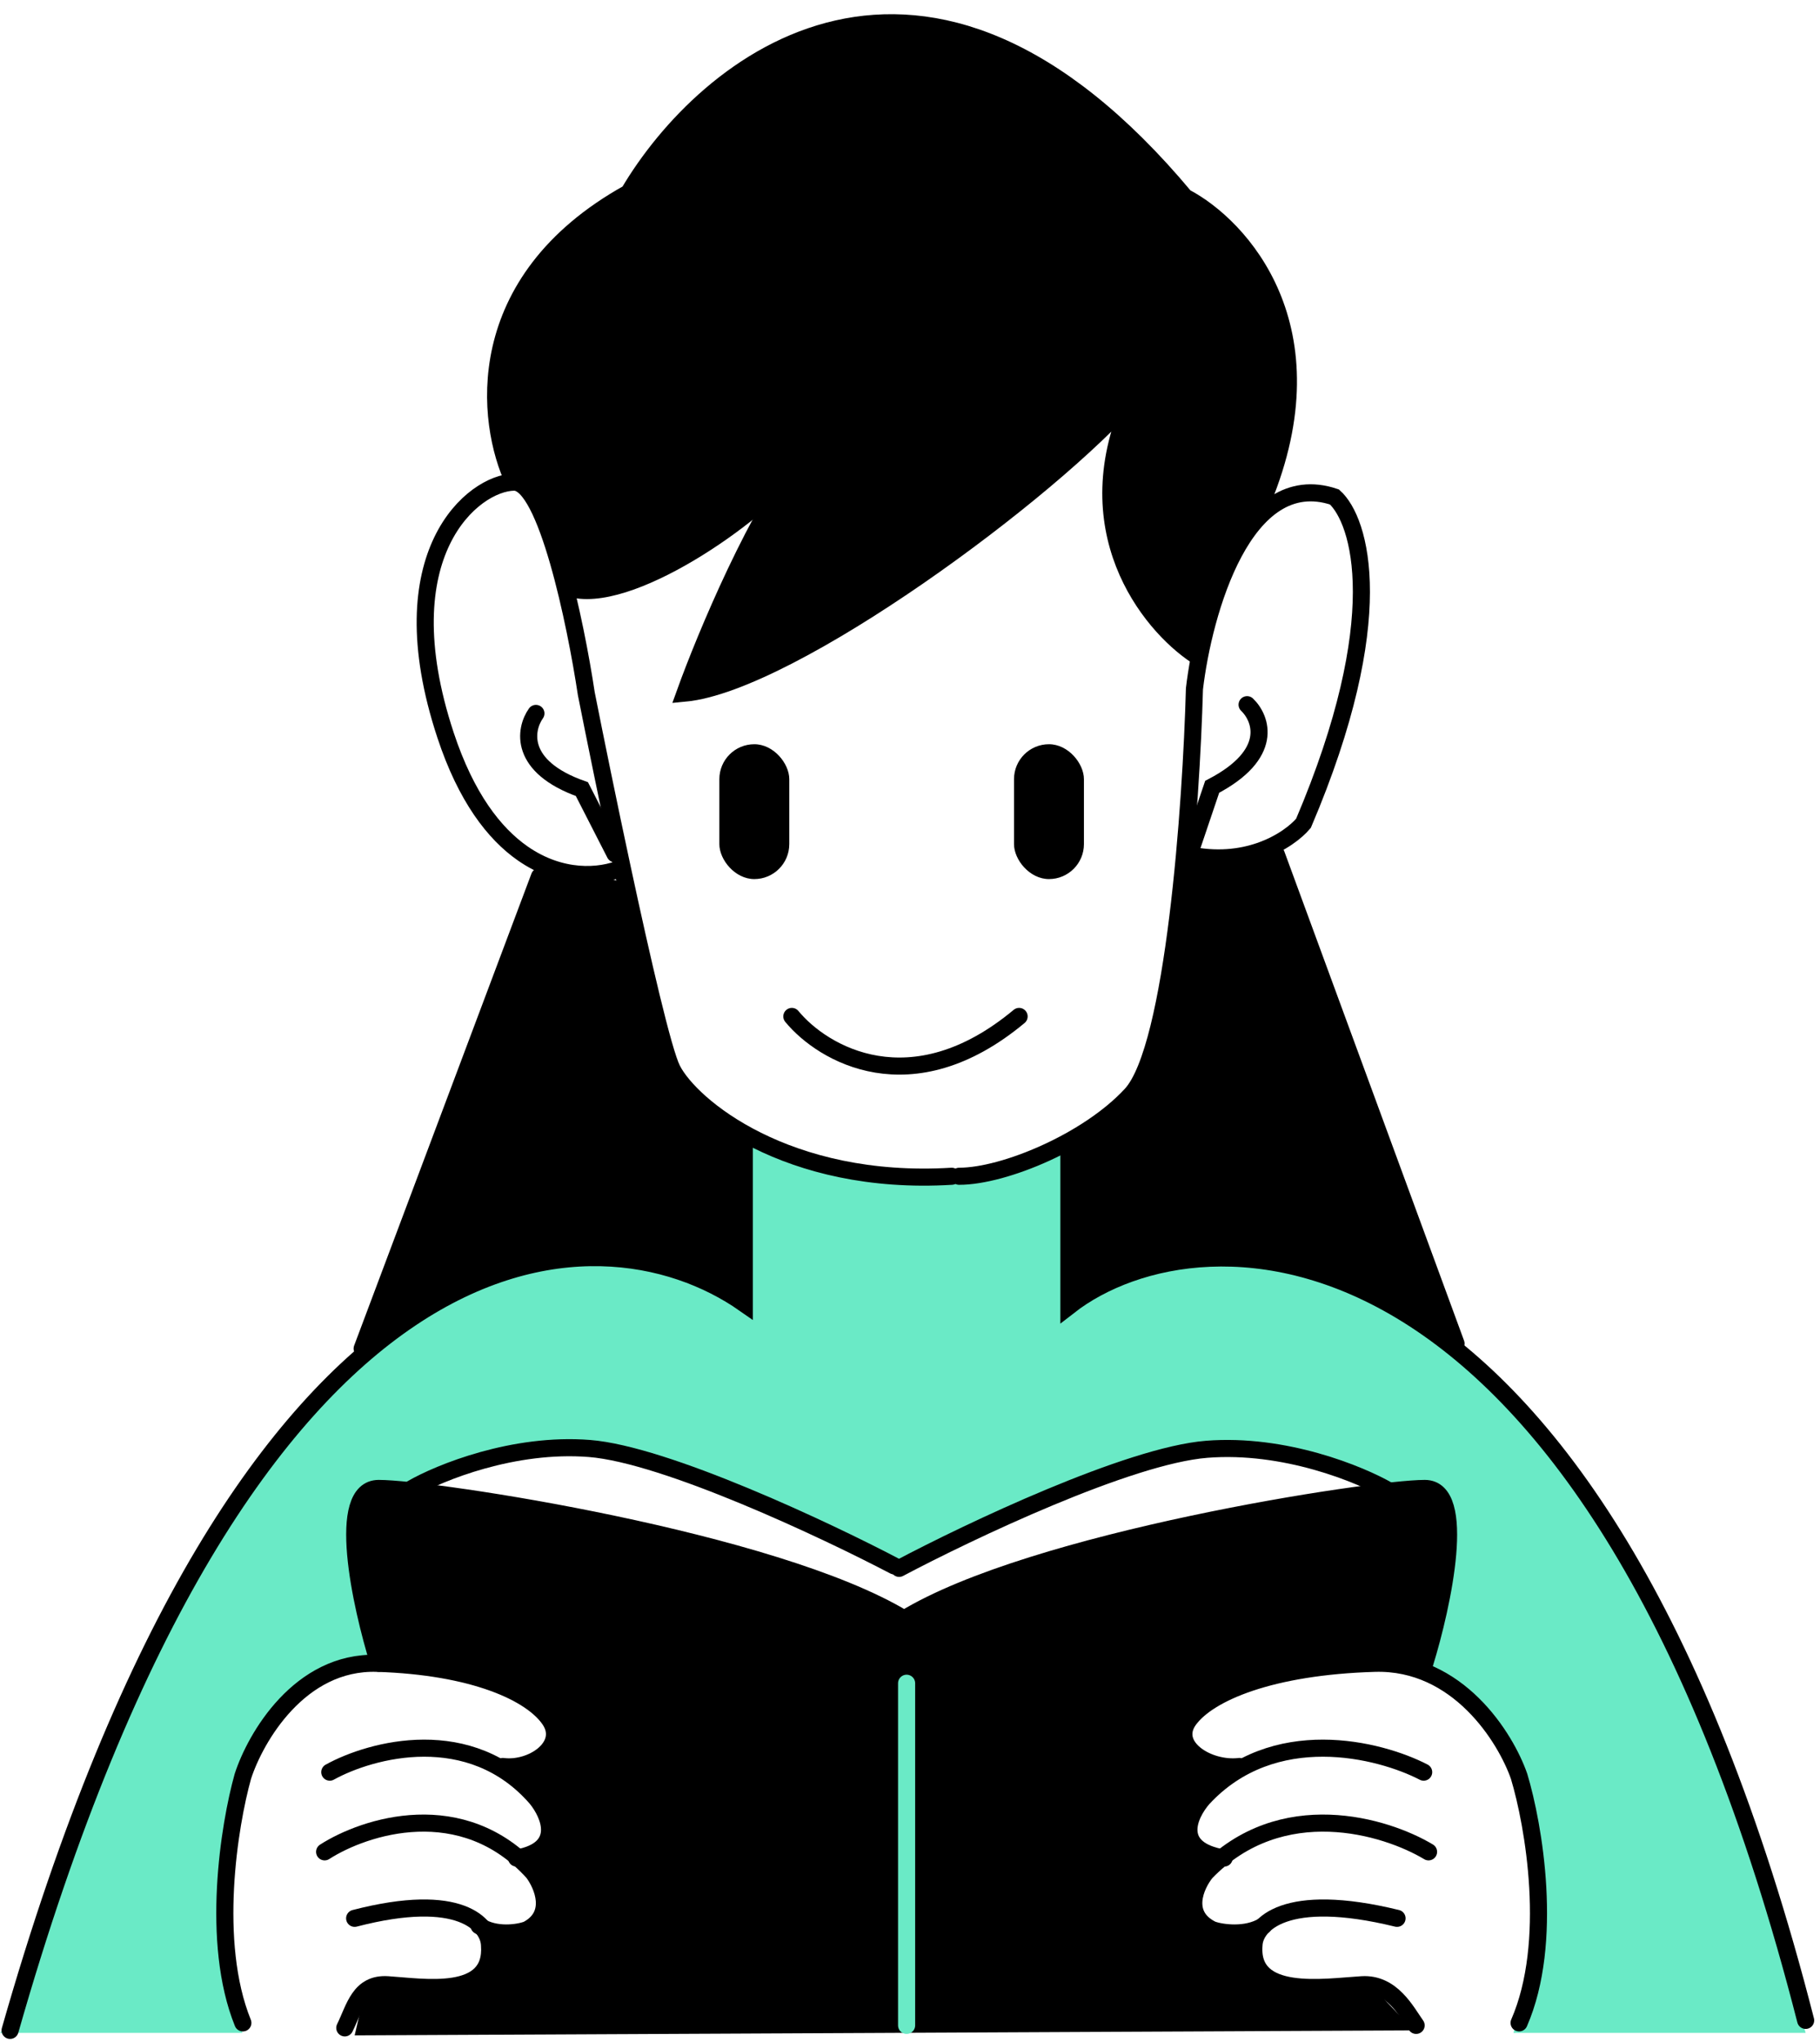
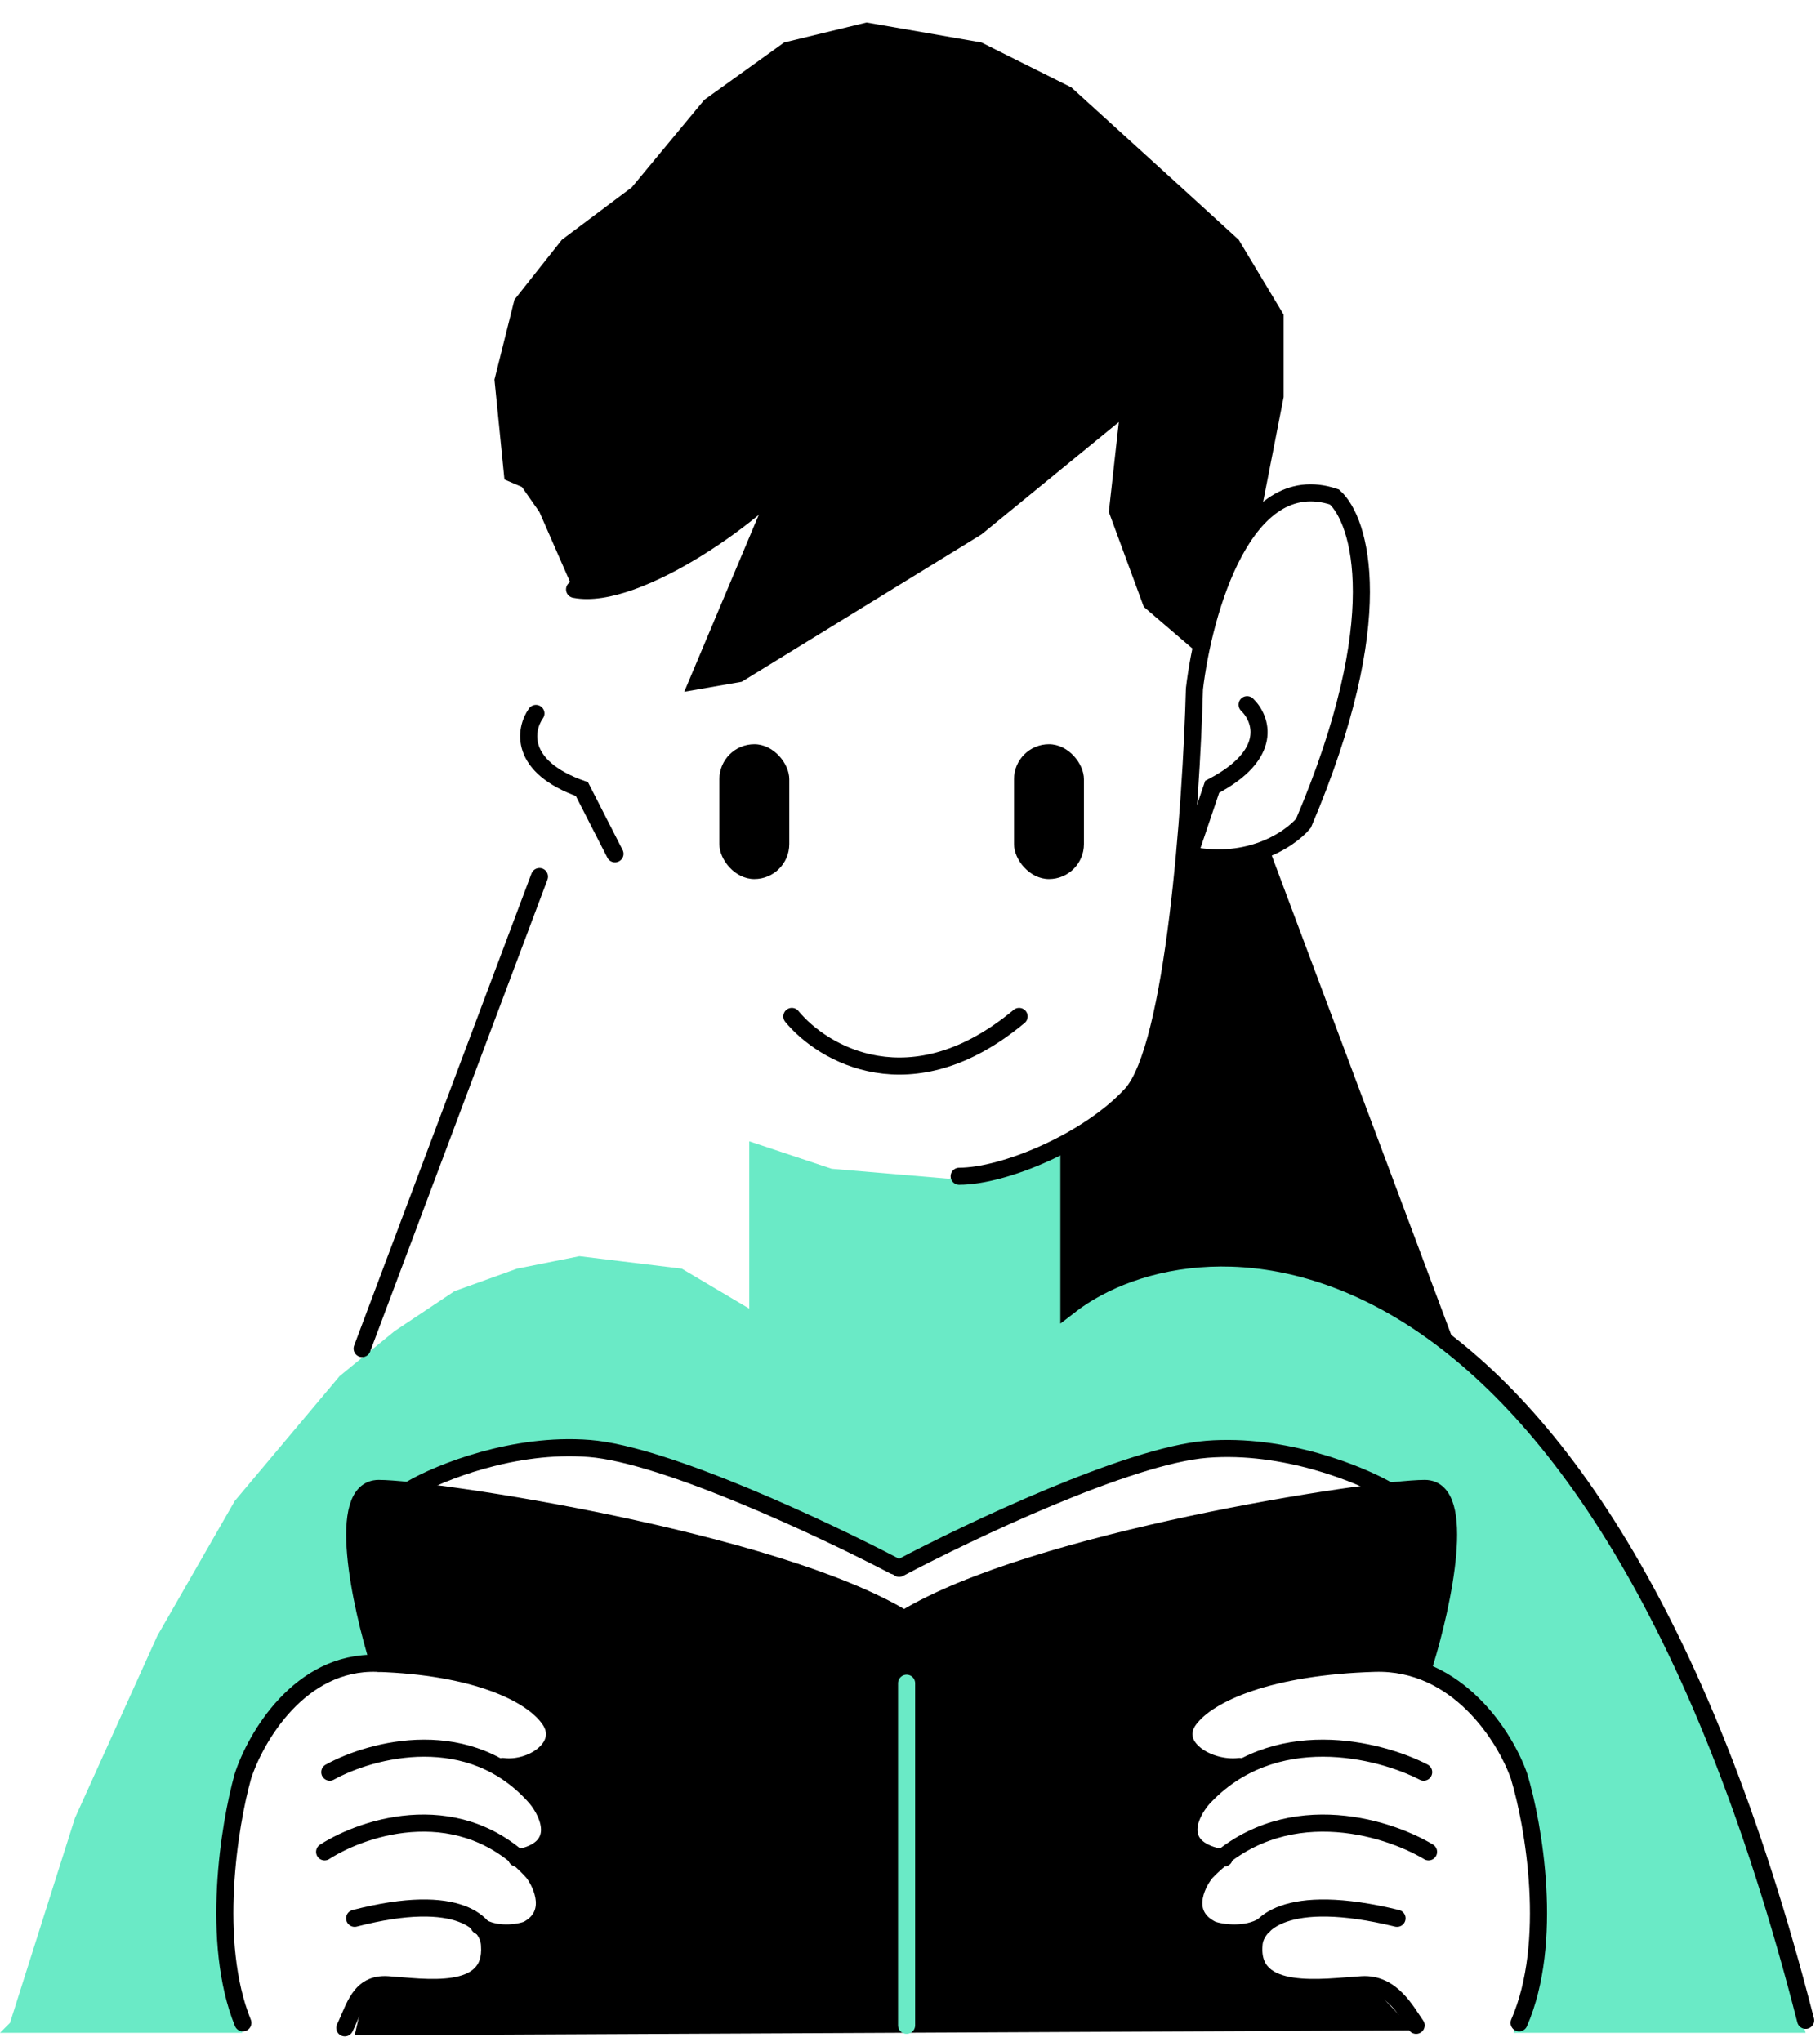
<svg xmlns="http://www.w3.org/2000/svg" width="213" height="239" viewBox="0 0 213 239" fill="none">
  <path d="M8.768 212.782L1.169 236.749L0 237.918H28.351L26.598 226.519V214.536L29.228 205.475L35.658 197.583L43.842 194.368L41.212 179.462L42.966 174.493L49.688 173.324L64.01 169.524L76.578 170.985L105.222 183.261L138.542 169.816H149.064L160.463 173.908L168.647 174.493V185.307L166.894 195.83L170.986 198.168L177.124 206.936L179.754 215.997V229.15L177.124 237.918H211.321L203.721 212.197L196.122 193.199L185.6 175.37L177.124 163.971L162.802 153.156L151.695 148.772L140.004 147.603L133.866 148.772L125.097 153.156V133.573L111.068 137.957L97.33 136.788L87.685 133.573V153.156L79.793 148.48L67.81 147.018L60.503 148.48L53.196 151.11L46.181 155.787L39.751 161.048L27.475 175.662L18.414 191.445L8.768 212.782Z" fill="#6AEAC6" />
  <path d="M125.102 134.158L125.686 151.987L135.039 148.187L145.854 147.018L157.545 149.649L170.113 156.956L148.776 99.961L138.839 100.545L136.501 117.498L132.409 128.02L125.102 134.158Z" fill="black" />
-   <path d="M78.915 125.682L72.485 103.176L68.977 102.007H63.424L42.672 158.125L55.825 150.233L64.593 147.895H75.992L86.807 151.695V133.573L84.468 130.65L78.915 125.682Z" fill="black" />
-   <path d="M87.111 132.989V152.572C69.964 140.588 28.771 140.822 1.18 237.626" stroke="black" stroke-width="2" stroke-linecap="round" />
  <path d="M41.508 181.8L44.138 194.076L45.307 194.953L54.66 195.83L60.798 198.168L64.89 202.844L63.137 205.767L59.629 206.644L64.014 210.736L64.014 214.828L61.383 217.459L64.014 222.427L62.26 225.642L57.291 226.227L57.291 229.442L54.076 232.657L44.138 232.073L42.385 234.411L41.508 238.211L165.436 237.626L160.759 232.657L153.16 232.657L147.314 231.196L146.73 226.519L143.807 225.935L140.592 224.766L139.715 221.258L141.761 217.751L139.715 215.997L138.838 211.905L143.807 207.229L138.838 204.598L138.838 202.844L140.592 199.922L150.529 195.537L166.897 194.66L169.235 181.508L168.359 174.493L163.39 174.493L136.207 179.169L116.04 184.723L105.518 189.107L96.165 184.723L71.905 178L48.523 174.493L42.385 174.493L41.508 181.8Z" fill="black" />
  <path d="M125.097 134.158V152.864C140.494 140.88 186.544 139.653 211.32 236.457" stroke="black" stroke-width="2" stroke-linecap="round" />
  <path d="M63.135 102.591L42.383 157.833" stroke="black" stroke-width="2" stroke-linecap="round" />
-   <path d="M149.359 99.961L170.404 157.248" stroke="black" stroke-width="2" stroke-linecap="round" />
  <path d="M106.102 196.999V237.041" stroke="#6AEAC6" stroke-width="2" stroke-linecap="round" />
  <path d="M57.867 44.427L59.036 56.118L61.082 56.995L63.128 59.918L67.22 69.271L77.742 66.933L89.434 58.749L80.081 80.963L86.803 79.793L114.862 62.549L130.938 49.396L129.769 59.918L133.861 71.025L139.999 76.286L141.168 71.025L147.598 59.918L150.229 46.473V36.828L144.968 28.059L138.245 21.921L125.385 10.23L114.862 4.969L101.417 2.631L91.772 4.969L82.419 11.691L73.943 21.921L65.759 28.059L60.206 35.074L57.867 44.427Z" fill="black" />
  <rect x="84.188" y="87.1" width="8.184" height="15.783" rx="4.092" fill="black" />
  <rect x="118.672" y="87.1" width="8.184" height="15.783" rx="4.092" fill="black" />
  <path d="M112.254 137.665C117.515 137.665 127.329 133.573 132.379 128.103C137.428 122.633 139.423 94.165 139.789 80.614C140.847 71.642 145.606 54.59 156.176 58.163C159.217 60.91 162.749 72.394 152.551 96.352C151.723 97.339 149.96 98.74 147.432 99.611C145.189 100.383 142.343 100.737 139.014 100.012" stroke="black" stroke-width="2" stroke-linecap="round" />
-   <path d="M139.943 76.681C134.486 73.05 125.411 61.871 132.758 46.201C123.119 57.456 92.605 79.937 80.165 81.121C82.527 74.564 88.743 59.619 94.706 52.295" stroke="black" stroke-width="2" stroke-linecap="round" />
-   <path d="M111.38 137.665C92.089 138.834 80.866 129.459 78.674 125.171C77.628 123.123 75.181 112.564 72.822 101.569M60.152 56.429C63.935 56.37 67.371 72.908 68.616 81.185C69.673 86.519 71.227 94.144 72.822 101.569M60.152 56.429C55.423 56.503 45.117 64.756 52.143 86.041C54.546 93.317 57.84 97.561 61.18 99.885C65.656 103 70.216 102.668 72.822 101.569M60.152 56.429C56.842 49.471 54.893 32.957 73.582 22.571C82.501 7.436 108.005 -13.653 138.676 23.069C145.191 26.48 156.129 38.364 147.759 58.614" stroke="black" stroke-width="2" stroke-linecap="round" />
  <path d="M93.257 54.364C89.636 59.558 74.55 70.44 67.243 68.979" stroke="black" stroke-width="2" stroke-linecap="round" />
  <path d="M92.672 118.959C96.277 123.344 106.643 129.482 119.27 118.959" stroke="black" stroke-width="2" stroke-linecap="round" />
  <path d="M62.721 83.495C61.409 85.35 60.648 89.72 68.101 92.354L71.973 99.927" stroke="black" stroke-width="2" stroke-linecap="round" />
  <path d="M145.951 82.473C147.634 84.092 149.174 88.281 141.865 92.084L139.128 100.182" stroke="black" stroke-width="2" stroke-linecap="round" />
  <path d="M44.325 194.66C42.205 187.841 39.236 174.201 44.325 174.201C50.687 174.201 90.621 180.252 105.818 189.473" stroke="black" stroke-width="2" stroke-linecap="round" />
  <path d="M166.747 194.66C168.848 187.841 171.79 174.201 166.747 174.201C160.443 174.201 120.872 180.252 105.814 189.473" stroke="black" stroke-width="2" stroke-linecap="round" />
  <path d="M48.234 174.2C51.45 172.349 60.101 168.822 68.987 169.524C77.872 170.225 96.656 179.072 104.645 183.261" stroke="black" stroke-width="2" stroke-linecap="round" />
  <path d="M162.516 174.465C159.216 172.547 150.338 168.891 141.22 169.618C132.102 170.345 113.426 179.211 105.228 183.554" stroke="black" stroke-width="2" stroke-linecap="round" />
  <path d="M37.992 216.731C42.678 213.723 54.118 209.997 62.391 219.149C63.529 220.668 64.982 224.135 61.688 225.846C60.684 226.218 57.993 226.646 56.066 225.381" stroke="black" stroke-width="2" stroke-linecap="round" />
  <path d="M38.594 207.404C43.441 204.723 55.062 201.582 62.767 210.464C64.34 212.388 66.08 216.479 60.456 217.458" stroke="black" stroke-width="2" stroke-linecap="round" />
  <path d="M58.848 206.741C62.261 207.185 66.454 204.344 64.309 201.237C62.163 198.129 55.435 195.022 44.123 194.667C35.074 194.383 29.886 203.368 28.423 207.895C26.83 213.577 24.601 227.303 28.423 236.749" stroke="black" stroke-width="2" stroke-linecap="round" />
  <path d="M40.352 237.334C41.505 234.996 42.047 232.069 45.378 232.283C49.542 232.551 57.773 233.981 57.289 227.639C57.192 225.257 53.9 221.297 41.505 224.512" stroke="black" stroke-width="2" stroke-linecap="round" />
  <path d="M167.188 216.731C162.182 213.723 149.963 209.997 141.125 219.149C139.909 220.668 138.358 224.135 141.876 225.846C142.948 226.218 145.823 226.646 147.882 225.381" stroke="black" stroke-width="2" stroke-linecap="round" />
  <path d="M166.617 207.404C161.439 204.723 149.026 201.582 140.796 210.464C139.115 212.388 137.257 216.479 143.265 217.458" stroke="black" stroke-width="2" stroke-linecap="round" />
  <path d="M145.055 206.741C141.383 207.185 136.872 204.344 139.18 201.237C141.488 198.129 148.726 195.022 160.895 194.667C170.63 194.383 176.211 203.368 177.784 207.895C179.498 213.577 181.896 227.303 177.784 236.749" stroke="black" stroke-width="2" stroke-linecap="round" />
  <path d="M165.734 237.042C164.605 235.464 162.924 232.069 159.391 232.283C154.974 232.551 146.245 233.981 146.758 227.639C146.861 225.257 150.353 221.297 163.499 224.512" stroke="black" stroke-width="2" stroke-linecap="round" />
</svg>